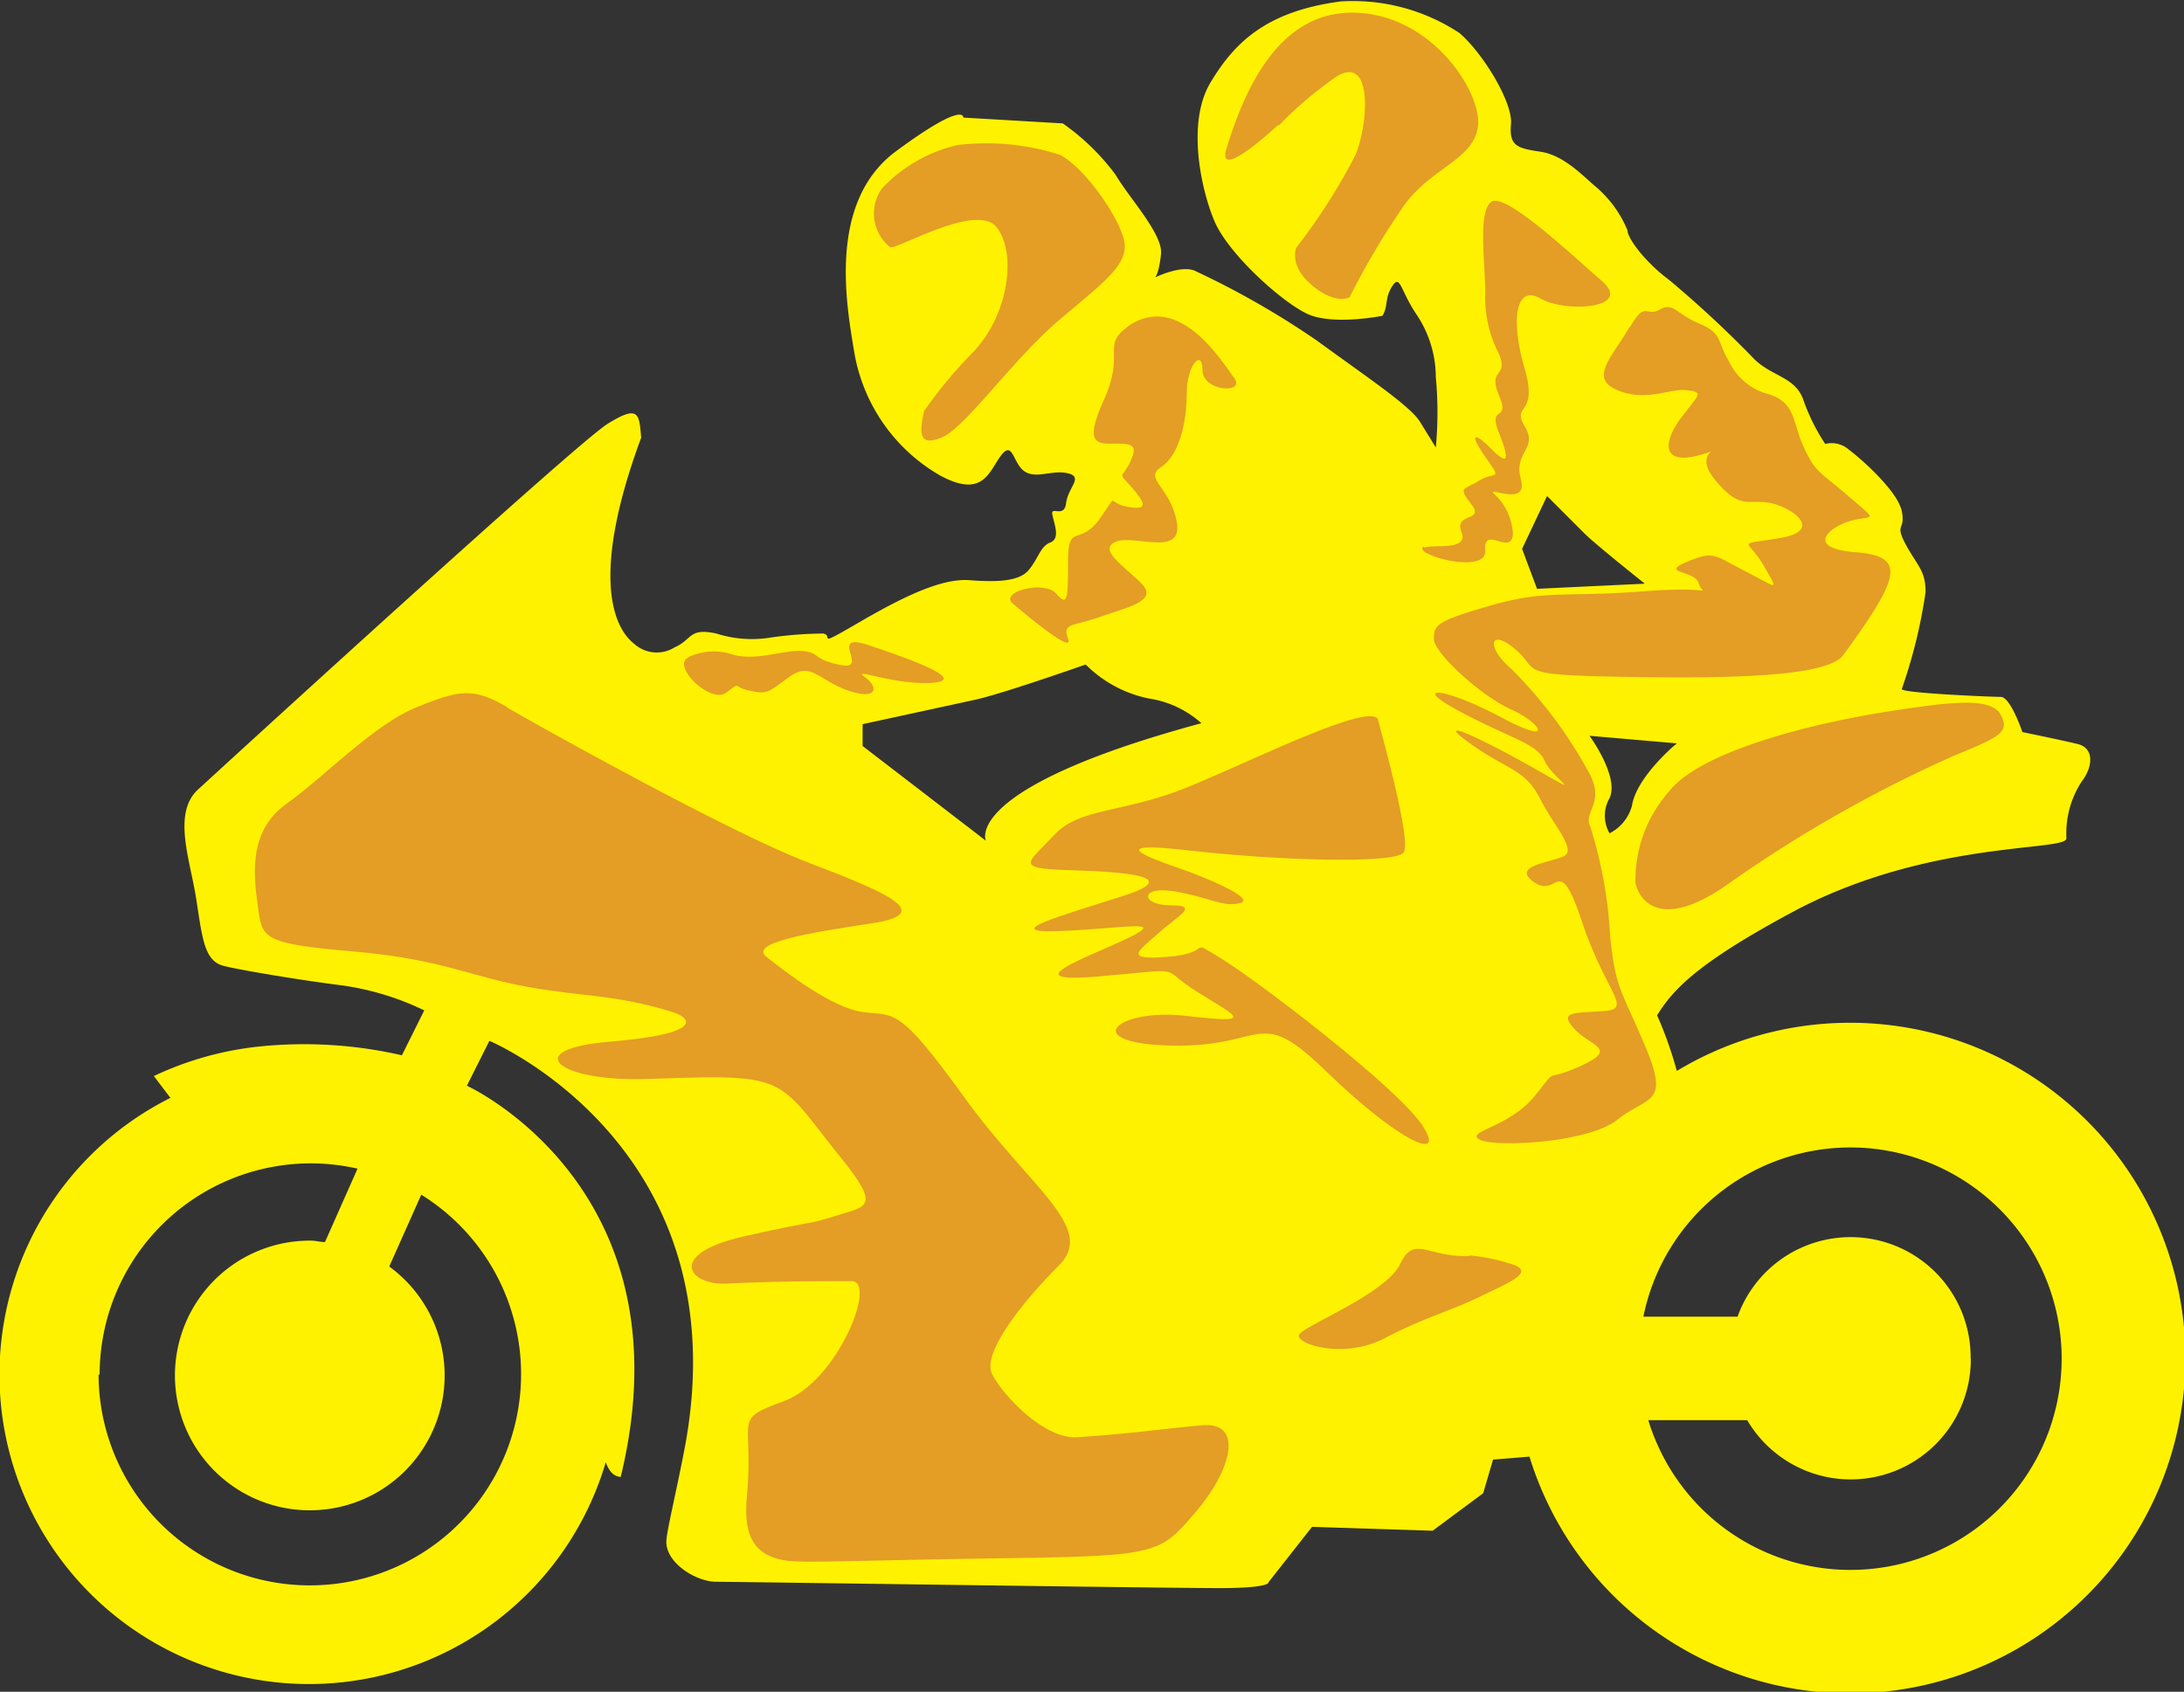
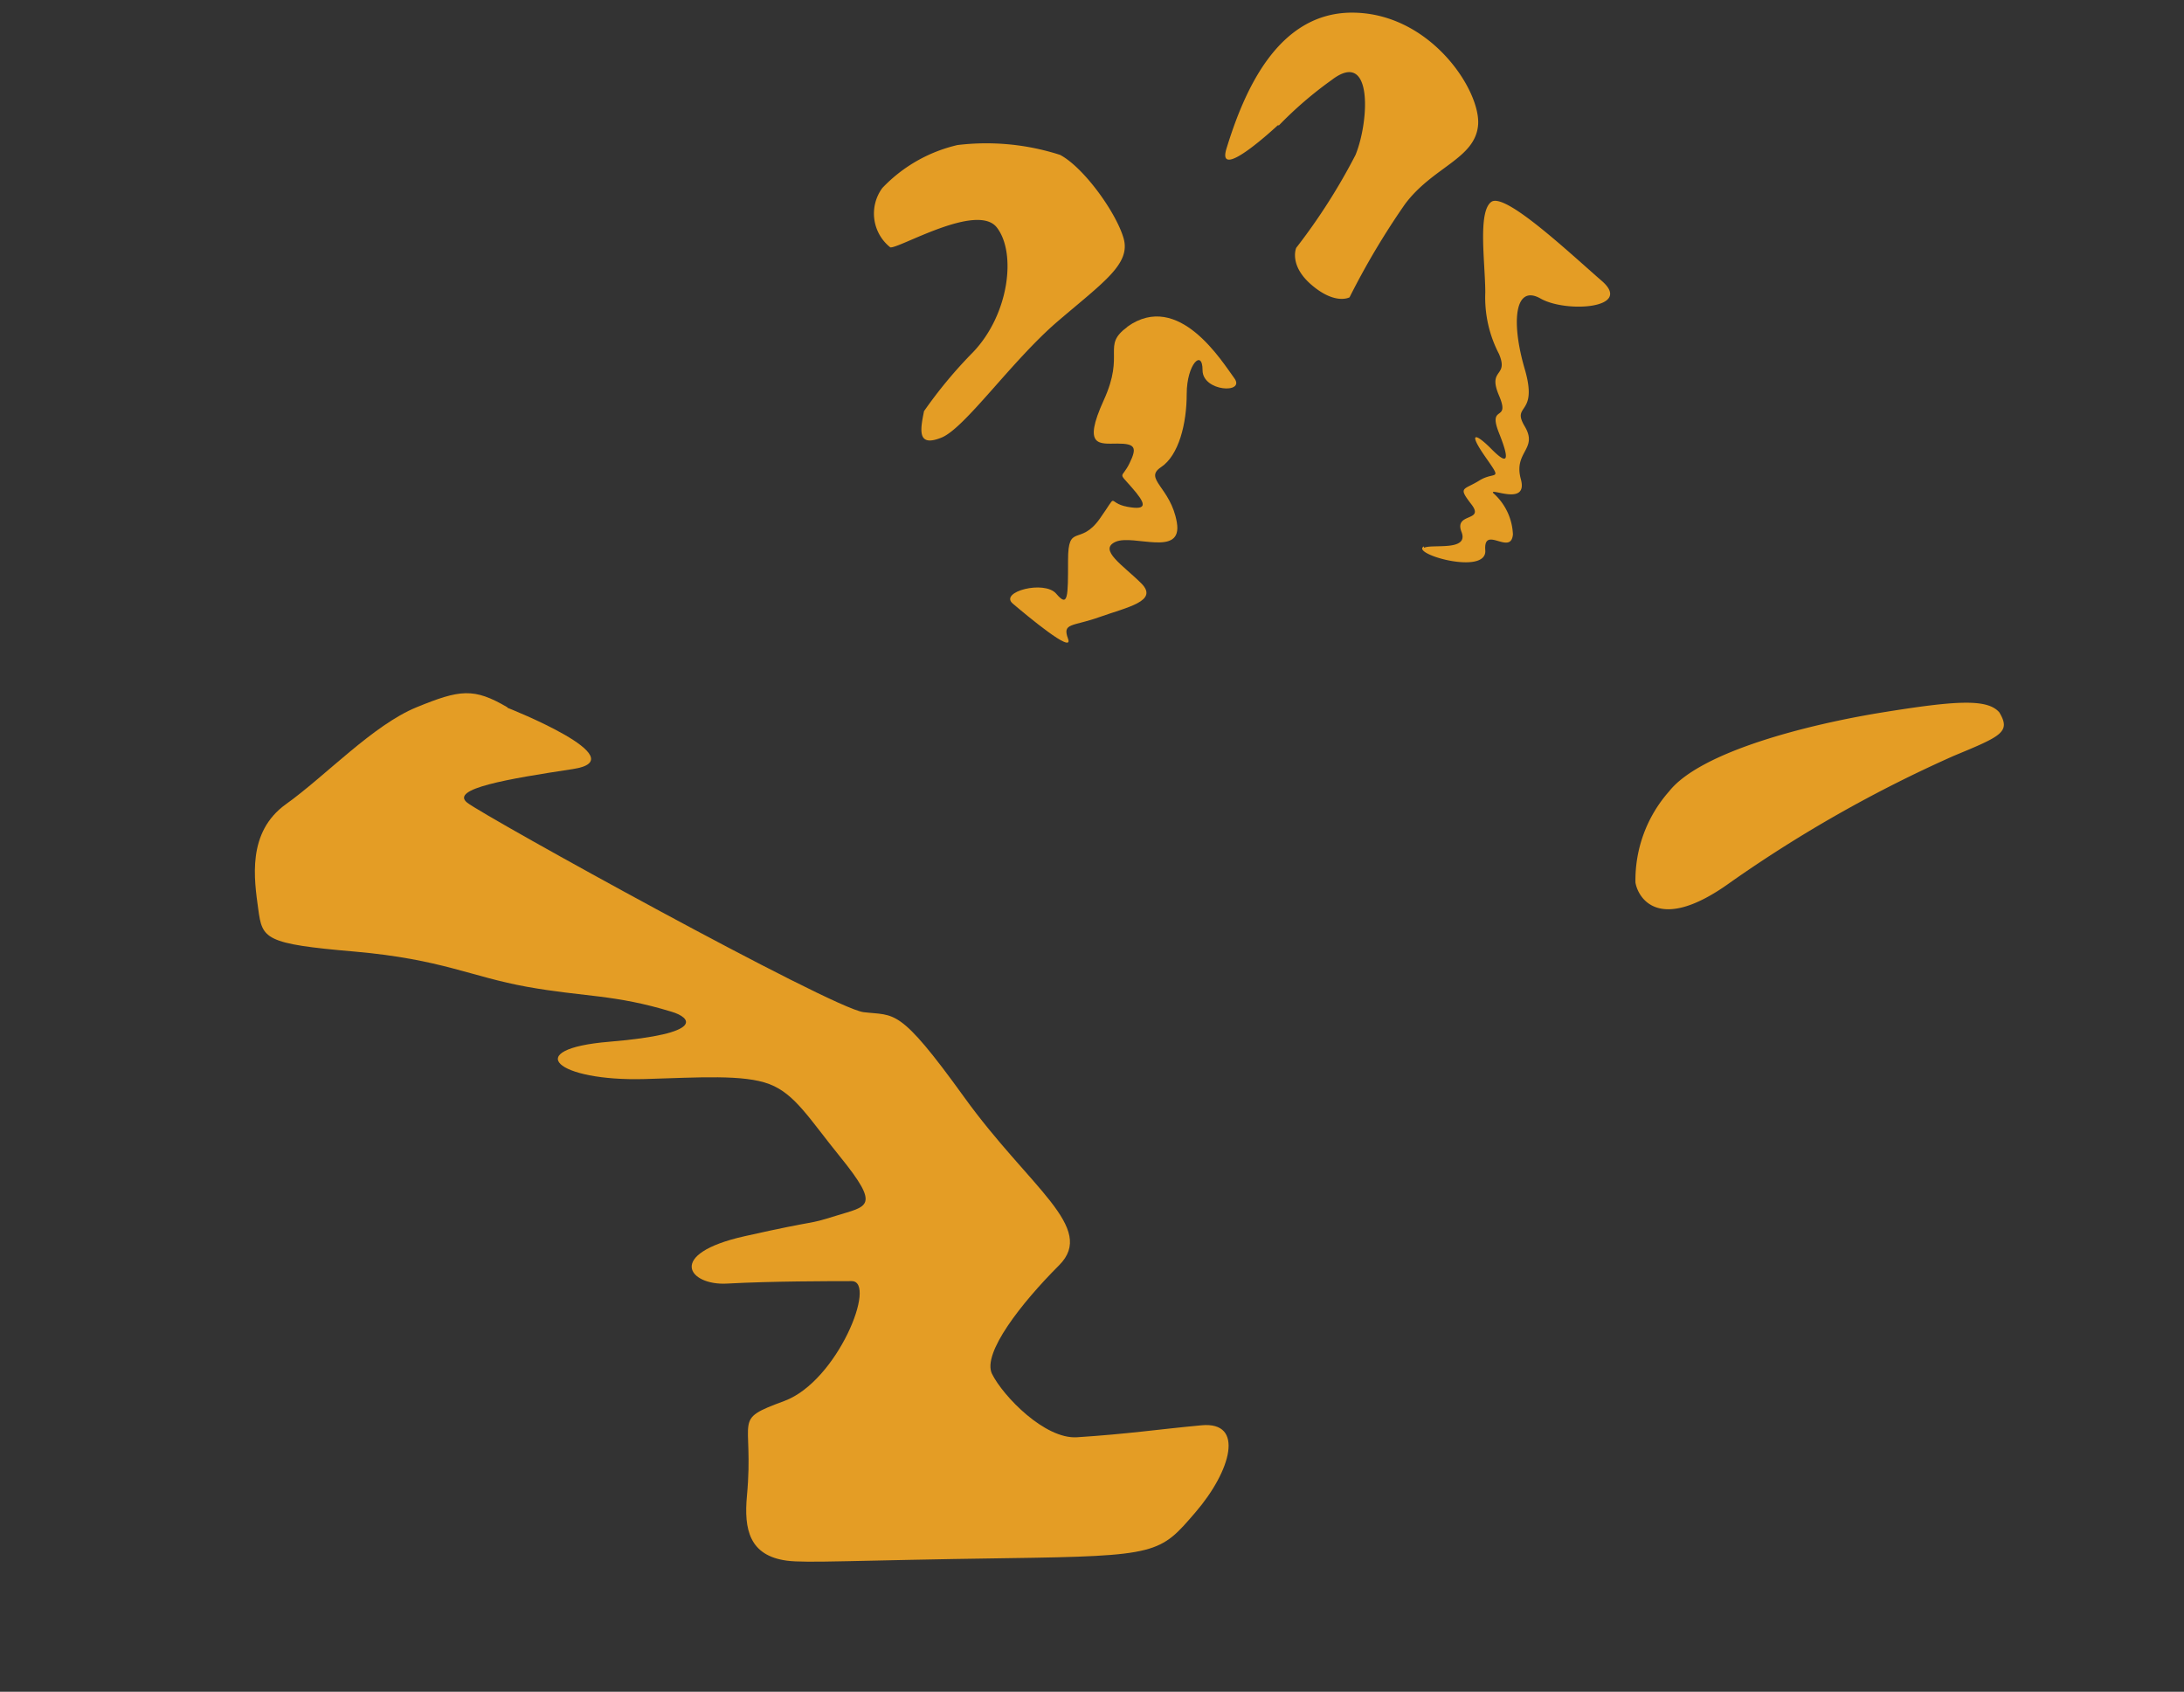
<svg xmlns="http://www.w3.org/2000/svg" id="Layer_1" data-name="Layer 1" viewBox="0 0 124.06 96.11" preserveAspectRatio="xMidYMid meet" version="1.1">
  <rect x="0" y="0" width="124.06" height="96.11" fill="#333333" stroke="none" />
  <defs id="defs7">
  </defs>
  <title id="title9">Untitled-1</title>
  <g id="g33">
-     <path fill="#fff200" d="M97,43.55s-2.29,1.88-2.55,3.55a2.49,2.49,0,0,1-1.27,1.56,2,2,0,0,1,0-2c.56-1.23-1.14-3.54-1.14-3.54Zm-1.84-9.07-6.1.29-.85-2.27,1.42-3,2.13,2.13c.62.62,3.4,2.83,3.4,2.83m18.53,44a6.82,6.82,0,0,0-13.24-2.34H95.1A12,12,0,1,1,95.38,82H101a6.82,6.82,0,0,0,12.7-3.47M69.94,42.42c-13.61,3.69-12.19,6.66-12.19,6.66l-7-5.38V42.46l6.4-1.39c1.59-.35,6.27-2,6.27-2A7.07,7.07,0,0,0,67,41a5.75,5.75,0,0,1,3,1.41m-62.59,37a12,12,0,0,1,12-12,12.16,12.16,0,0,1,2.65.3l-1.85,4.17c-.27,0-.53-.08-.8-.08a7.66,7.66,0,1,0,4.45,1.47l1.82-4.08A12,12,0,1,1,7.35,79.41M120,45.72c.68-.9.68-1.91-.22-2.13s-3.15-.68-3.15-.68-.67-2-1.23-2-5.73-.22-5.62-.45a29.31,29.31,0,0,0,1.35-5.5c0-1.24-.45-1.46-1.12-2.7s0-.78-.23-1.9-2.24-2.92-3-3.49a1.49,1.49,0,0,0-1.35-.33,11.21,11.21,0,0,1-1.23-2.47c-.45-1.35-1.8-1.35-2.81-2.36a62.61,62.61,0,0,0-4.83-4.49c-1.35-1-2.36-2.36-2.36-2.81a6.49,6.49,0,0,0-1.79-2.47c-.68-.56-1.8-1.8-3.15-2s-1.79-.34-1.68-1.57-1.57-4-2.92-5.17a11,11,0,0,0-6.74-1.8c-4.27.56-6.06,2.36-7.41,4.61s-.56,6,.22,7.86,3.82,4.6,5.28,5.28,4.27.11,4.27.11c.34-.56.11-1,.56-1.69s.45.23,1.35,1.58a6.42,6.42,0,0,1,1.12,3.59,21.41,21.41,0,0,1,0,4l-.9-1.46c-.56-.9-2.92-2.47-5.84-4.6a48,48,0,0,0-6.85-3.93c-.78-.45-2.35.33-2.35.33s.22-.22.33-1.34-1.79-3.15-2.58-4.49a13,13,0,0,0-3-2.92L56.47,8s.12-1-3.82,1.91-2.8,8.87-2.35,11.56a10,10,0,0,0,4.83,6.85c2.47,1.35,2.8-.22,3.48-1.12s.67.45,1.34.9,1.58-.11,2.47.11,0,.79-.11,1.69-.9.11-.78.67.45,1.35-.12,1.57-.67.9-1.23,1.57-1.91.68-3.37.57-3.48.78-6.18,2.35-1.46.79-2.13.68a22.38,22.38,0,0,0-2.92.22,6.62,6.62,0,0,1-3.14-.22c-1.58-.34-1.35.34-2.36.78a1.91,1.91,0,0,1-2.31-.2c-1.28-1-2.41-4.11.4-11.7-.11-1.35-.11-1.91-1.91-.79S14.47,44.82,13,46.17s-.45,4-.11,6.18.45,3.48,1.46,3.81c.53.18,4.28.82,6.83,1.14a15.7,15.7,0,0,1,4.67,1.42l-1.27,2.55a24.87,24.87,0,0,0-8.09-.5,18.47,18.47,0,0,0-6,1.68l.94,1.24a17.58,17.58,0,1,0,24.73,20.7c.19.51.44.81.85.83C41,68.78,28.27,63,28.27,63l1.28-2.55S44,66.51,40.6,83.81c-.48,2.47-1,4.58-1,5.1,0,1.23,1.71,2.27,2.84,2.27S68,91.54,71,91.54s2.81-.34,2.81-.34l2.47-3.14,6.85.22L86,86.15l.56-1.91,2.07-.17A19.05,19.05,0,1,0,97,62.16,21.89,21.89,0,0,0,95.88,59c.9-1.46,2.3-3,7.94-6,7.65-4,15.43-3.29,15.31-4.07a5.39,5.39,0,0,1,.9-3.26" transform="translate(-1.75 -1.32)" id="path11" />
    <path fill="#e49d25" d="M65.79,19.89c-1.48,1.09-.11,1.46-1.34,4.16s-.23,2.47.78,2.47,1.12.22.68,1.12-.68.45.11,1.35,1,1.35-.23,1.12-.45-.9-1.57.68-1.8.22-1.8,2.35,0,2.7-.67,1.91-3.26-.11-2.47.56,3.48,2.92,3.14,2,.23-.68,1.8-1.24,3.37-.9,2.36-1.91-2.47-1.91-1.46-2.36S68.94,33,68.6,31s-1.91-2.47-.9-3.14,1.46-2.47,1.46-4.16.9-2.58.9-1.35,2.47,1.35,1.8.45-3.15-5-6.07-2.92" transform="translate(-1.75 -1.32)" id="path13" />
    <path fill="#e49d25" d="M82.64,32.36c-.83.41,3.59,1.68,3.48.22s1.46.34,1.57-.9a3.31,3.31,0,0,0-1.12-2.35c-.23-.34,2,.78,1.57-.79s1-1.69.22-3,.79-.56,0-3.26-.56-4.83.9-4,5.28.56,3.48-1-5.5-5.06-6.28-4.49-.34,3.48-.34,5.16a6.93,6.93,0,0,0,.78,3.48c.57,1.35-.67.79,0,2.36s-.67.45,0,2.13.45,1.8-.44.9-1.35-1-.34.45.56.79-.34,1.35-1.23.34-.45,1.35-1,.45-.56,1.57-1.68.67-2.13.9" transform="translate(-1.75 -1.32)" id="path15" />
-     <path fill="#e49d25" d="M40.86,38.65a3.4,3.4,0,0,1,2.59-.12c1.34.34,2.92-.33,3.93-.22s.45.45,2.13.79-.79-1.91,1.57-1.13,5.73,2,3.6,2.14-4.61-.9-3.82-.34.78,1.35-.9.79-2.13-1.69-3.37-.79-1.23,1-2.25.79S43.9,40,43,40.67s-3.15-1.57-2.14-2" transform="translate(-1.75 -1.32)" id="path17" />
-     <path fill="#e49d25" d="M80.05,42.24c-.29-1.17-7.29,2.36-10.89,3.82s-6.06,1.12-7.52,2.69-2.36,1.91.78,2,6.63.34,3.15,1.46-7.19,2.14-3.6,2,6-.68,4,.33-7,2.7-1.8,2.25,3.26-.56,5.62.9,3.25,1.79-.68,1.34-6.17,1.58-.78,1.69,4.82-2.36,8.75,1.46,6.85,5.28,5.51,3.14-9.44-8.31-11.46-9.54-.33-.34-3-.11-1.68-.34-.56-1.35,2.36-1.57.67-1.57-1.79-1.13.23-.79,2.69.9,3.7.67-1.91-1.46-3.48-2-4.38-1.57.56-1,11.8.79,12.24.11-1.23-6.62-1.46-7.52" transform="translate(-1.75 -1.32)" id="path19" />
-     <path fill="#e49d25" d="M94.32,19.89c-.95,1.66-2.36,2.92-.68,3.6s2.92-.12,3.93,0,.68.22-.33,1.57-1.13,2.69,1,2.13-.56-.45.9,1.35,1.9,1.12,3.14,1.35,3.14,1.57.56,2-1.8,0-.9,1.57.79,1.24-1,.34-1.79-1.24-3.37-.56.45.44.68,1.23,1.12.11-3.26.45-5.39-.11-8.53.79-3.26,1.12-3.26,1.91,2.69,3.25,4.38,4,2.58,2.13-.56.45-5.28-1.91-2.36-.34,4.38,1.8,4.83,2.81,2.58,2.24-.56.45-5.84-3-3.71-1.46,3.14,1.46,4,3.14S91.4,49.65,90.5,50s-2.92.56-1.57,1.46,1.34-1.8,2.69,2.24,2.92,4.94,1.24,5.06-2.59,0-1.69,1,2.59,1.12.34,2.13-1.12-.11-2.58,1.69-3.93,2-3.15,2.47,6.18.22,7.86-1.13,3-.78,1.57-4.15-1.68-3.26-2-6.29a24.89,24.89,0,0,0-1.12-6.18c-.45-.89.9-1.34-.11-3.14a25.64,25.64,0,0,0-4.38-5.84c-1.46-1.24-1.24-2.36.22-1.12s-.11,1.46,6.07,1.57,11.68,0,12.57-1.24c3.25-4.46,3.6-5.61.68-5.84s-1.46-1.46-.23-1.79,1.58.11-.11-1.35-1.91-1.35-2.58-2.81-.45-2.47-1.91-3a3.48,3.48,0,0,1-2.36-1.91c-.67-1.12-.34-1.57-1.68-2.13s-1.46-1.24-2.25-.79-.79-.56-1.68,1" transform="translate(-1.75 -1.32)" id="path21" />
-     <path fill="#e49d25" d="M85.22,72.67c-2.36.11-3.14-1.23-3.93.45s-5.39,3.48-5.73,4,2.47,1.46,4.83.23S84.1,75.82,85.78,75s3.37-1.46,1.69-1.91a10.82,10.82,0,0,0-2.25-.45" transform="translate(-1.75 -1.32)" id="path23" />
    <path fill="#e49d25" d="M74.33,8.44s-3.48,3.26-2.92,1.35c1-3.26,2.92-7.86,7.3-7.75s7.18,4.49,7,6.4-2.58,2.36-4.16,4.49a43.33,43.33,0,0,0-3.14,5.28s-.79.45-2.13-.68-.9-2.13-.9-2.13a34.09,34.09,0,0,0,3.37-5.28c.78-1.91,1-6.06-1.35-4.26a21.83,21.83,0,0,0-3,2.58" transform="translate(-1.75 -1.32)" id="path25" />
    <path fill="#e49d25" d="M54.23,24.72c-.23,1.12-.34,2,1,1.46s4-4.38,6.62-6.62S66,16.3,65.57,14.84s-2.25-4-3.6-4.72a13.66,13.66,0,0,0-5.83-.56A8.55,8.55,0,0,0,51.87,12a2.45,2.45,0,0,0,.45,3.37c.45.11,4.94-2.58,6.06-1.12s.68,4.94-1.35,7.07a25.75,25.75,0,0,0-2.8,3.37" transform="translate(-1.75 -1.32)" id="path27" />
-     <path fill="#e49d25" d="M30.58,41.53c1.53.9,12.58,7.07,17,8.76s7.41,2.92,3.71,3.48-7,1.12-6,1.91S49,58.6,50.8,58.82s2-.33,5.72,4.83,7.53,7.41,5.39,9.55-4.38,5-3.81,6.17c.64,1.28,3,3.71,4.82,3.6,2.94-.19,4.61-.45,7.08-.68s1.68,2.59-.34,4.94-2.1,2.49-10.74,2.61-11.36.29-12.48.14c-2.12-.29-2.44-1.77-2.26-3.69.42-4.53-.91-4.26,2.12-5.38s5.29-6.81,3.83-6.81c-1.14,0-4.54,0-7.09.14-2.16.12-3.5-1.68,1-2.69s3.4-.6,5.19-1.16,2.58-.47.23-3.37c-1.73-2.13-2.54-3.55-4-4.11s-4-.38-7.09-.29c-5,.14-7.08-1.7-2-2.12,5.51-.46,4.62-1.38,3.54-1.7-3.26-1-5-.84-8.22-1.42s-4.82-1.56-9.78-2c-5.14-.44-5.26-.72-5.49-2.41S15.76,48.6,18,47s4.94-4.49,7.41-5.5,3.25-1.12,5.16,0" transform="translate(-1.75 -1.32)" id="path29" />
+     <path fill="#e49d25" d="M30.58,41.53s7.41,2.92,3.71,3.48-7,1.12-6,1.91S49,58.6,50.8,58.82s2-.33,5.72,4.83,7.53,7.41,5.39,9.55-4.38,5-3.81,6.17c.64,1.28,3,3.71,4.82,3.6,2.94-.19,4.61-.45,7.08-.68s1.68,2.59-.34,4.94-2.1,2.49-10.74,2.61-11.36.29-12.48.14c-2.12-.29-2.44-1.77-2.26-3.69.42-4.53-.91-4.26,2.12-5.38s5.29-6.81,3.83-6.81c-1.14,0-4.54,0-7.09.14-2.16.12-3.5-1.68,1-2.69s3.4-.6,5.19-1.16,2.58-.47.23-3.37c-1.73-2.13-2.54-3.55-4-4.11s-4-.38-7.09-.29c-5,.14-7.08-1.7-2-2.12,5.51-.46,4.62-1.38,3.54-1.7-3.26-1-5-.84-8.22-1.42s-4.82-1.56-9.78-2c-5.14-.44-5.26-.72-5.49-2.41S15.76,48.6,18,47s4.94-4.49,7.41-5.5,3.25-1.12,5.16,0" transform="translate(-1.75 -1.32)" id="path29" />
    <path fill="#e49d25" d="M115.32,41.79c-.68-.79-2.48-.67-6.63,0S98.36,44,96.56,46.28a7.61,7.61,0,0,0-1.91,5.17c.12.78,1.24,3,5.39,0a74.86,74.86,0,0,1,12.69-7.19c2.7-1.12,3.26-1.35,2.59-2.47" transform="translate(-1.75 -1.32)" id="path31" />
  </g>
</svg>